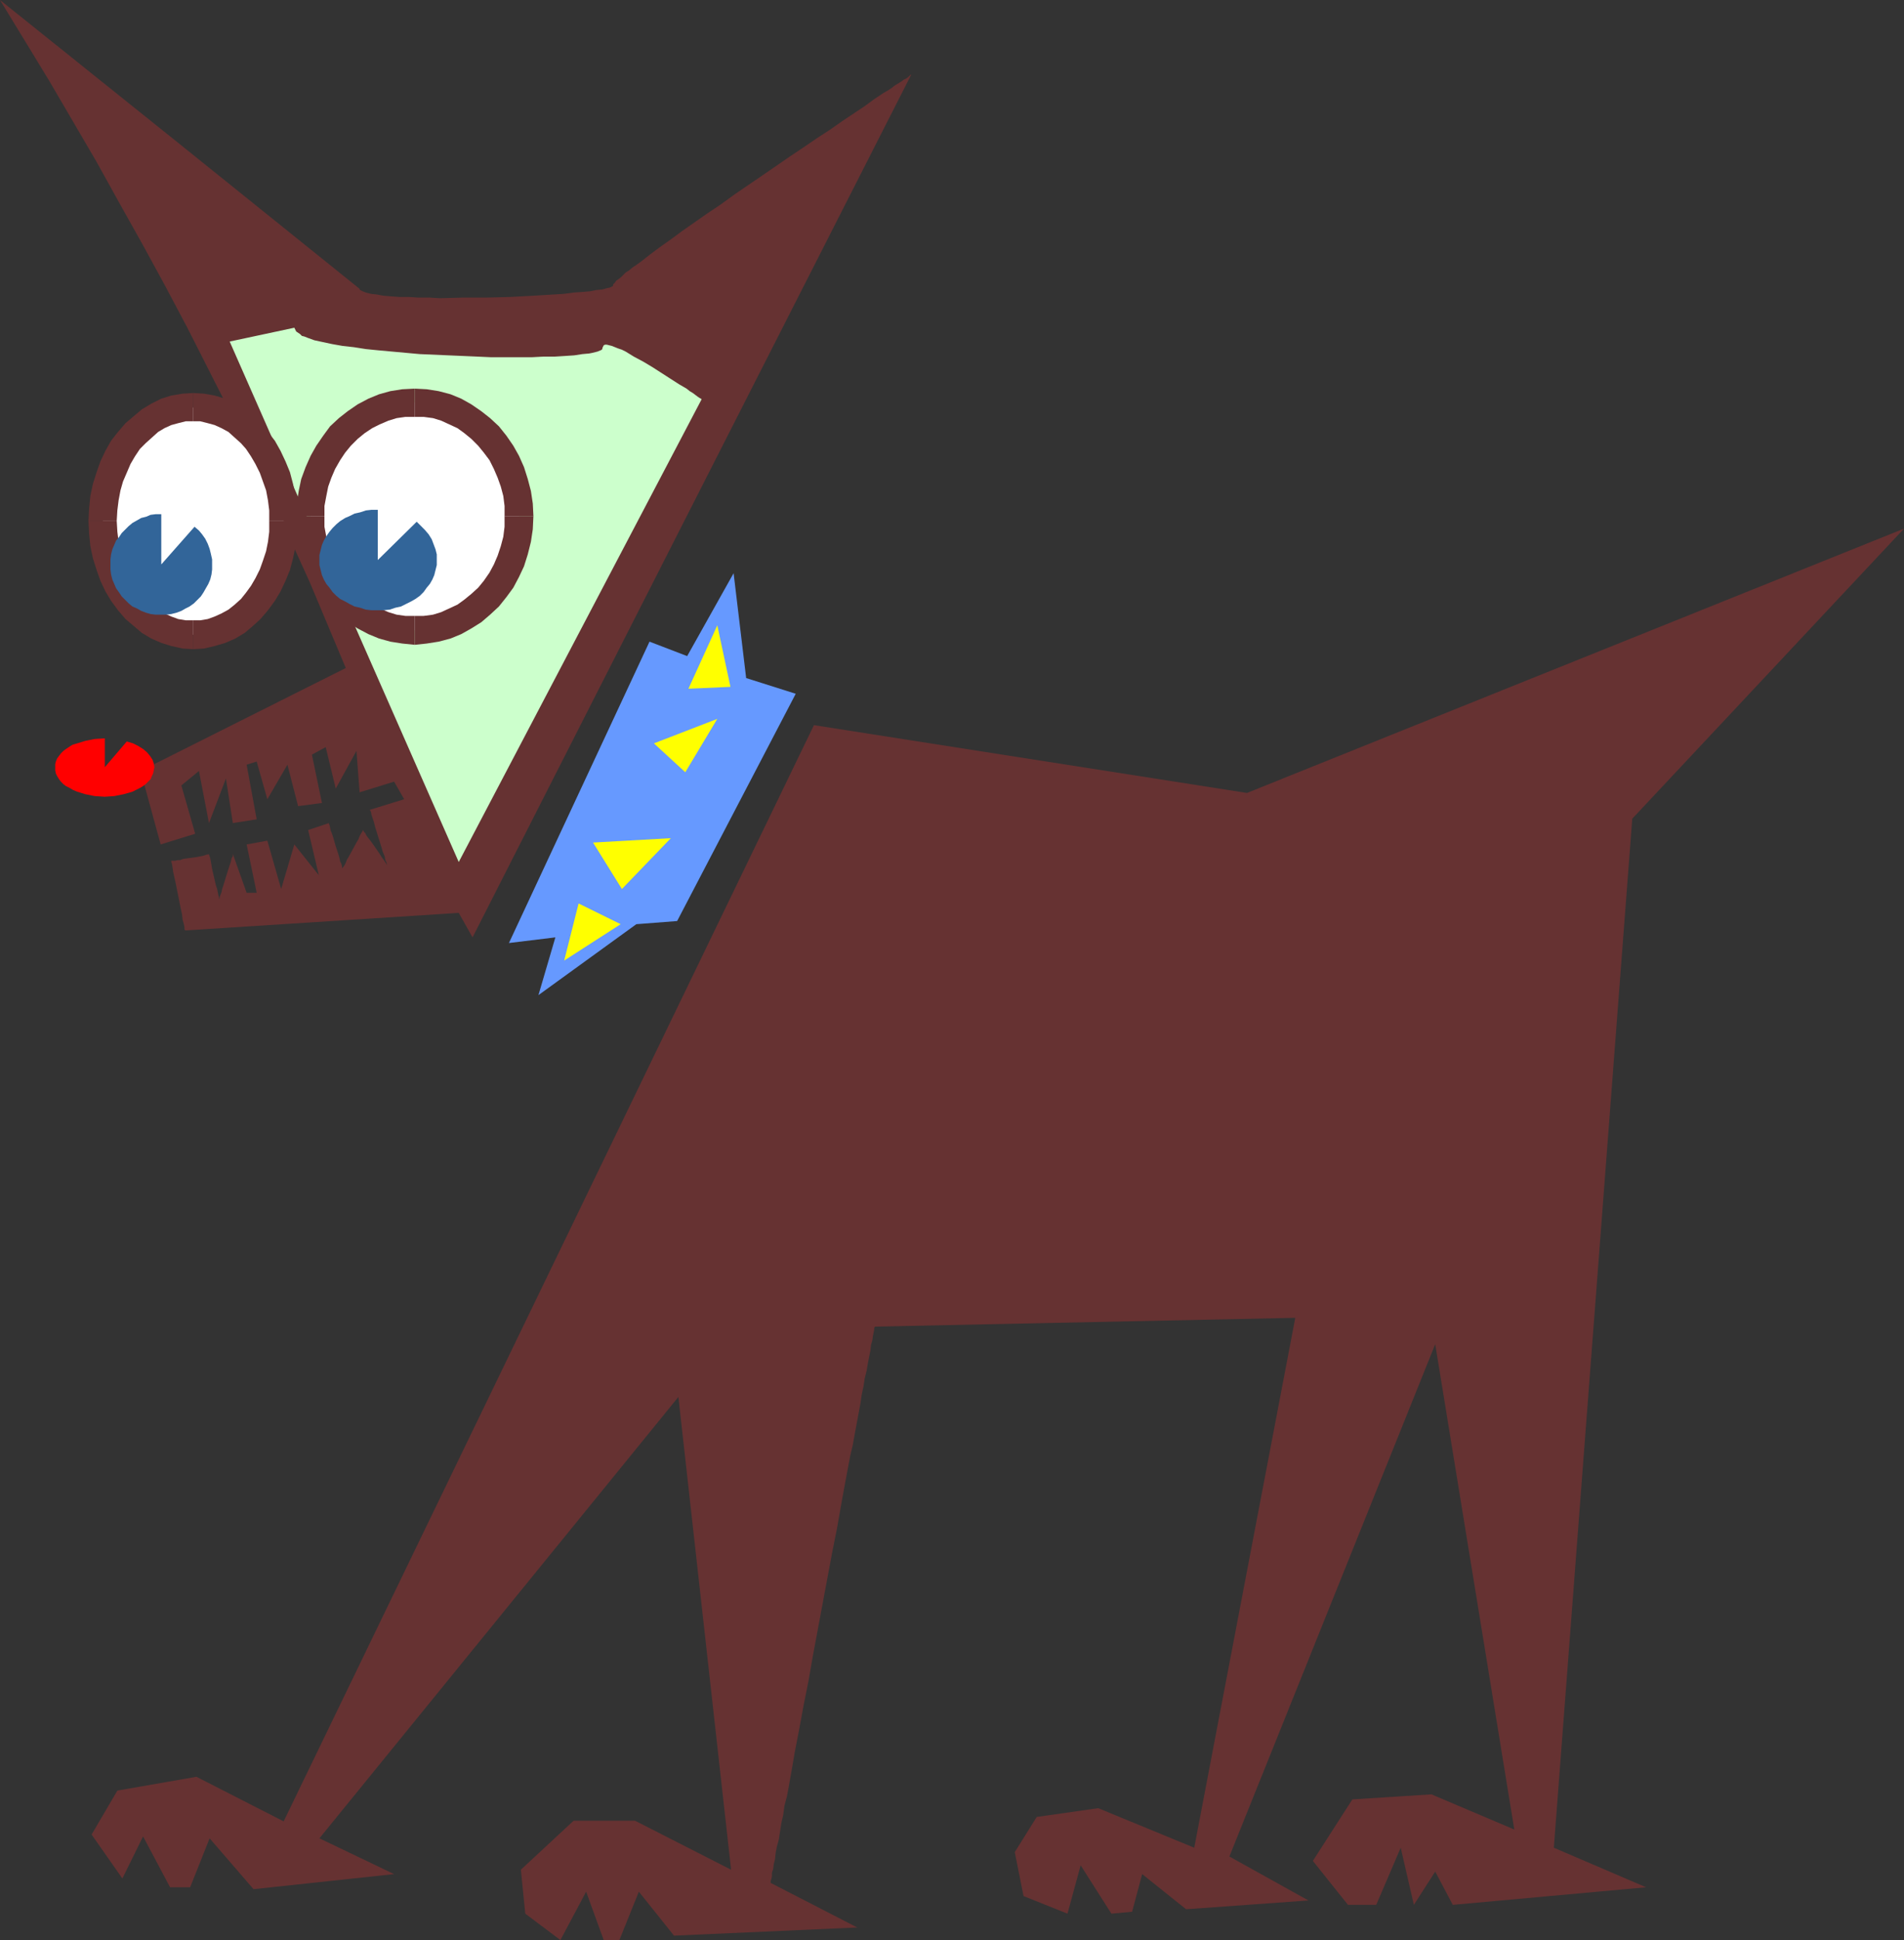
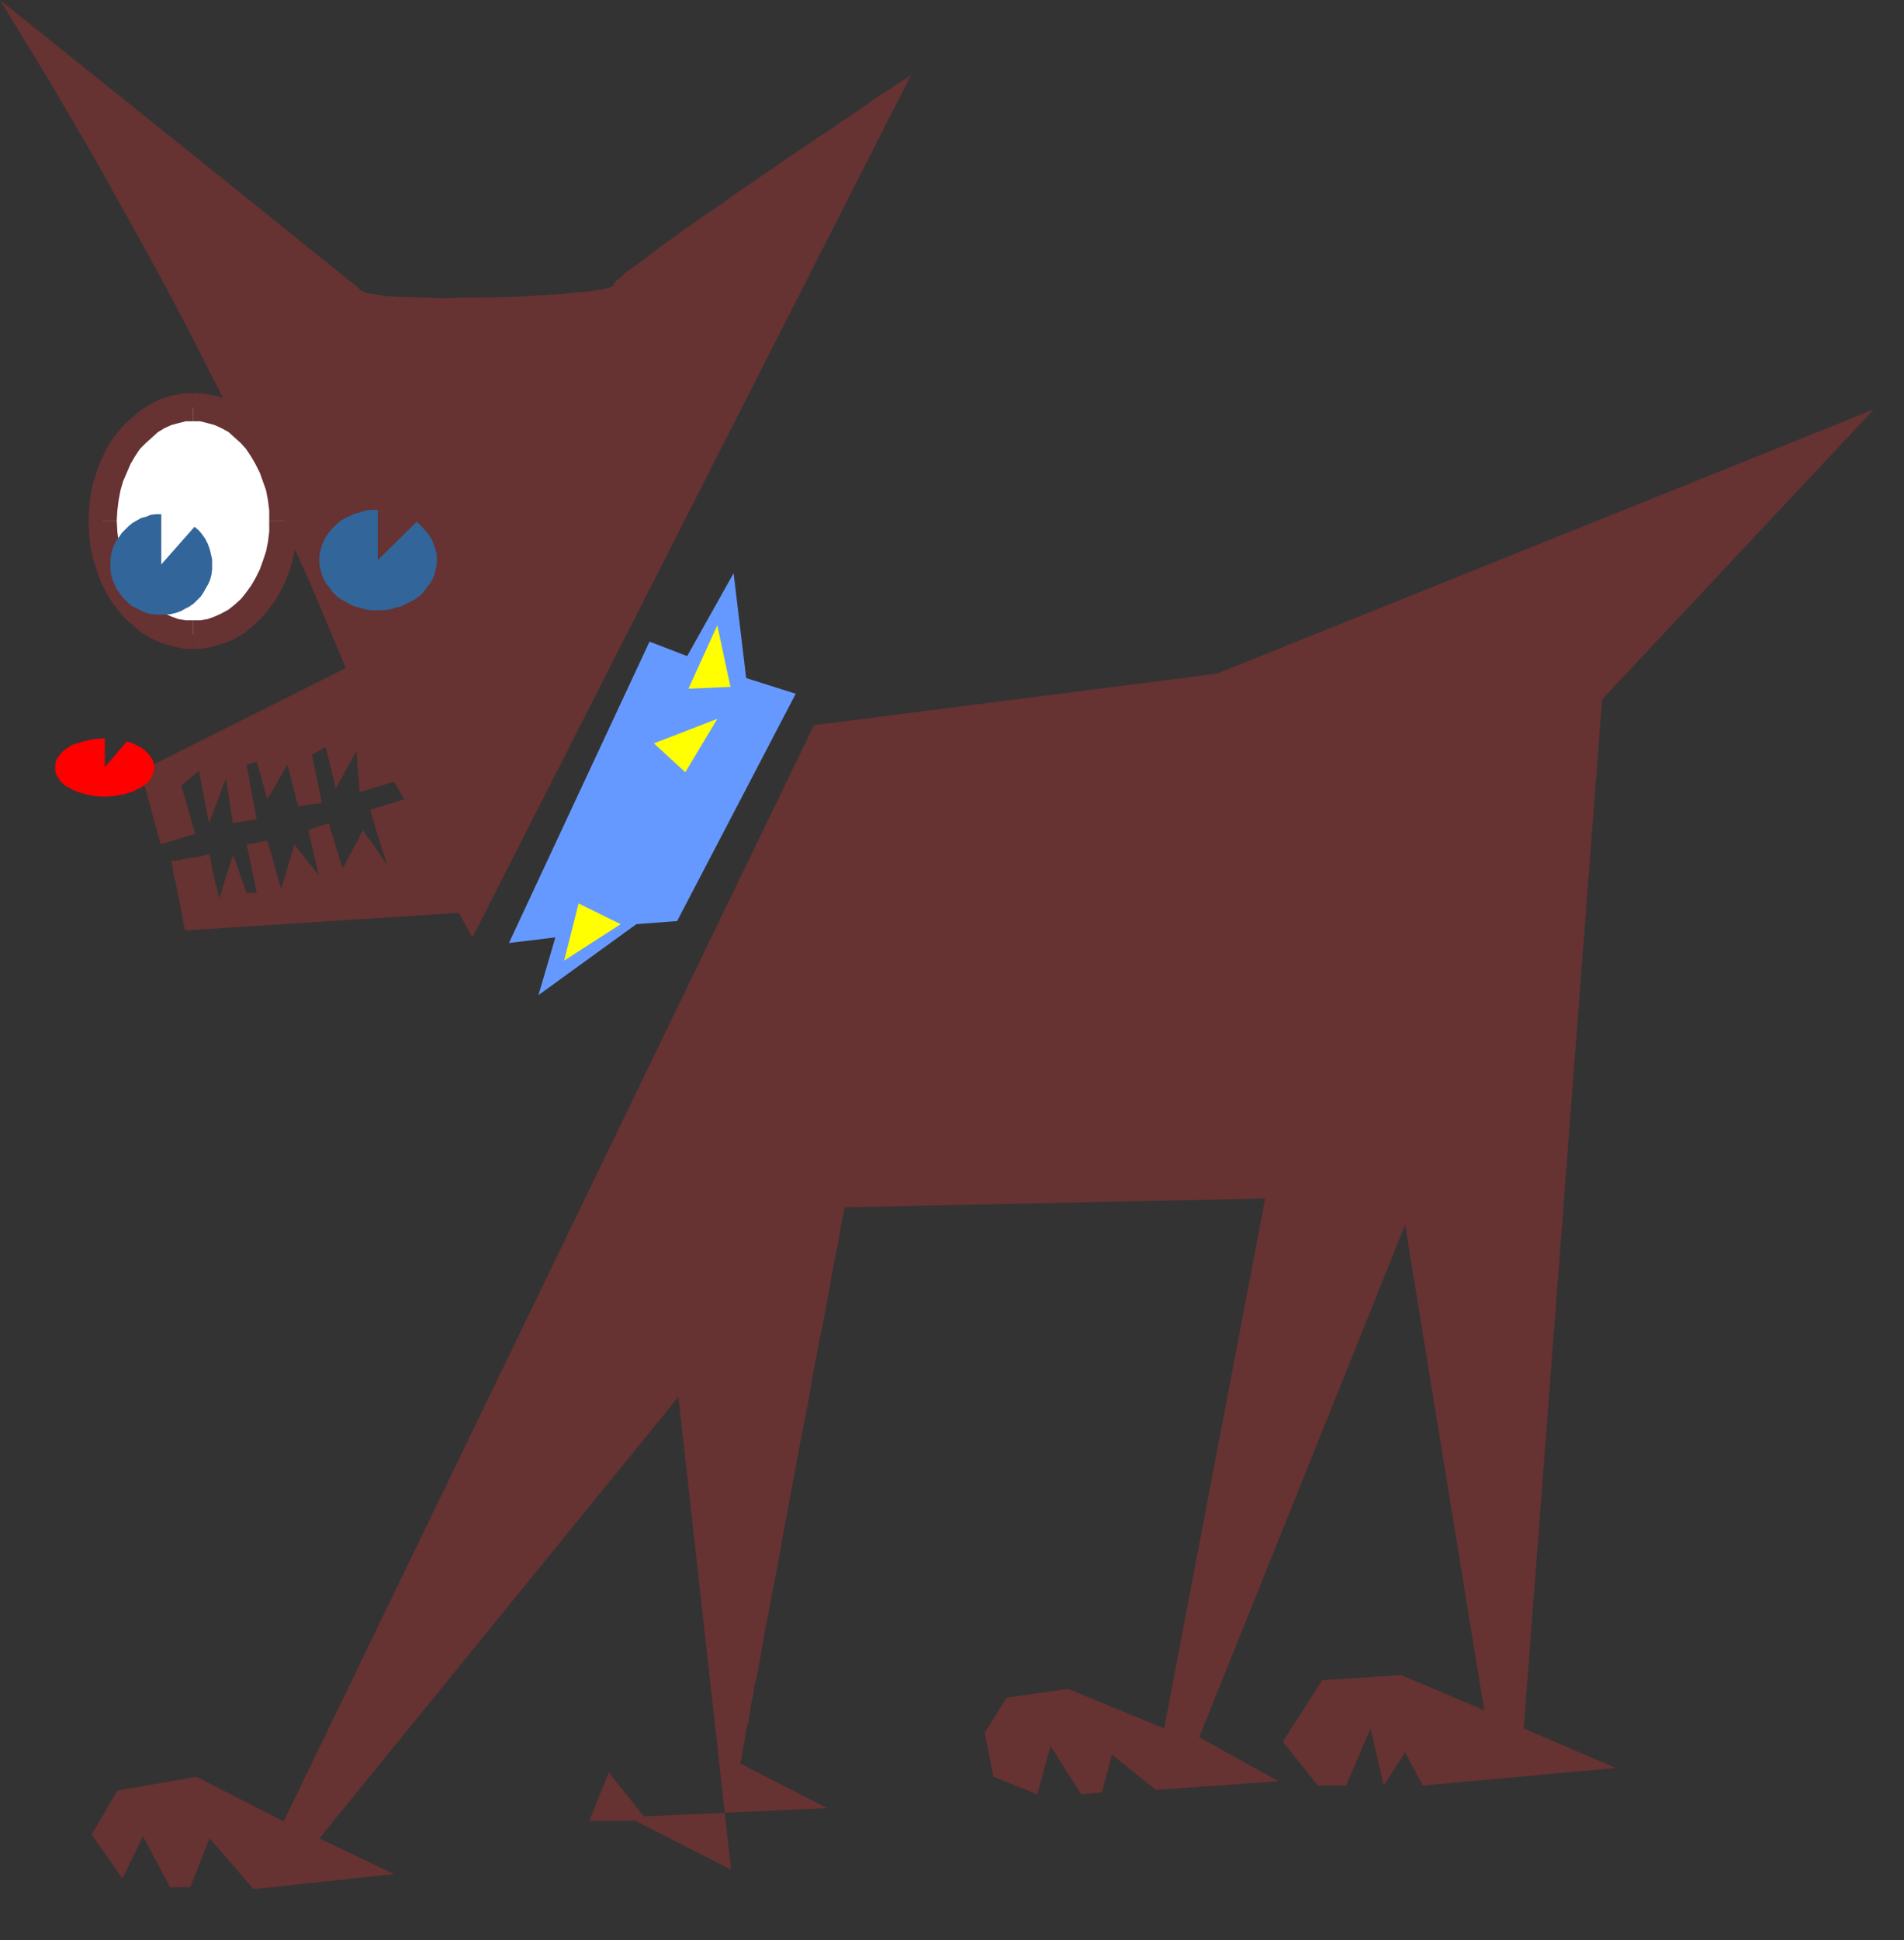
<svg xmlns="http://www.w3.org/2000/svg" xmlns:ns1="http://sodipodi.sourceforge.net/DTD/sodipodi-0.dtd" xmlns:ns2="http://www.inkscape.org/namespaces/inkscape" version="1.0" width="129.724mm" height="132.113mm" id="svg21" ns1:docname="Dog - Offbeat 4.wmf">
  <rect width="100%" height="100%" fill="#333333" stroke="none" />
  <ns1:namedview id="namedview21" pagecolor="#ffffff" bordercolor="#000000" borderopacity="0.25" ns2:showpageshadow="2" ns2:pageopacity="0.0" ns2:pagecheckerboard="0" ns2:deskcolor="#d1d1d1" ns2:document-units="mm" />
  <defs id="defs1">
    <pattern id="WMFhbasepattern" patternUnits="userSpaceOnUse" width="6" height="6" x="0" y="0" />
  </defs>
  <path style="fill:#663232;fill-opacity:1;fill-rule:evenodd;stroke:none" d="m 0,0 6.302,10.342 6.302,10.342 6.141,10.504 6.141,10.504 5.818,10.504 5.979,10.665 5.818,10.665 5.656,10.665 5.494,10.827 5.494,10.827 5.333,10.827 5.171,10.988 5.01,10.988 5.01,10.988 4.686,11.15 4.686,11.15 -52.843,26.501 5.171,18.906 8.888,-2.747 -3.555,-12.443 4.525,-3.717 2.586,13.412 4.363,-11.473 1.778,11.473 6.141,-0.97 -2.586,-14.059 2.586,-0.808 2.747,9.696 5.171,-8.888 2.747,10.665 6.141,-0.808 -2.586,-12.443 3.555,-1.939 2.586,10.665 5.333,-9.696 0.808,10.665 8.888,-2.747 2.586,4.525 -8.888,2.747 0.162,0.162 0.162,0.323 0.162,0.808 0.323,0.97 0.323,0.97 0.323,1.293 0.808,2.586 0.808,2.585 0.323,1.131 0.485,1.131 0.162,0.97 0.323,0.646 v 0.323 l 0.162,0.162 h -0.162 l -0.162,-0.323 -0.323,-0.485 -0.323,-0.485 -0.485,-0.646 -0.485,-0.808 -1.131,-1.616 -1.131,-1.616 -0.646,-0.808 -0.485,-0.646 -0.323,-0.646 -0.323,-0.323 -0.162,-0.323 -0.162,-0.162 v 0.162 l -0.162,0.323 -0.323,0.485 -0.323,0.646 -0.323,0.808 -0.485,0.808 -0.97,1.778 -0.97,1.778 -0.485,0.808 -0.323,0.808 -0.323,0.646 -0.323,0.485 -0.162,0.162 v 0.162 l -0.162,-0.162 v -0.323 l -0.162,-0.646 -0.323,-0.646 -0.162,-0.808 -0.323,-1.131 -0.646,-1.939 -0.646,-2.262 -0.323,-0.97 -0.323,-0.808 -0.162,-0.808 -0.162,-0.646 -0.162,-0.323 v -0.162 l -5.333,1.778 2.747,11.635 -6.302,-7.918 -3.394,11.473 -3.555,-12.443 -5.333,0.97 2.586,12.443 H 63.509 L 59.954,219.767 v 0.162 0.485 l -0.323,0.485 -0.162,0.808 -0.323,0.97 -0.323,0.97 -0.646,2.101 -0.646,2.101 -0.323,0.97 -0.162,0.808 -0.323,0.808 -0.162,0.485 v 0.323 l -0.162,0.162 v -0.162 -0.323 l -0.162,-0.485 -0.162,-0.808 -0.162,-0.808 -0.323,-0.97 -0.485,-2.101 -0.485,-2.101 -0.162,-0.97 -0.162,-0.97 -0.162,-0.808 -0.162,-0.485 -0.162,-0.485 v -0.162 l -0.162,0.162 h -0.323 l -0.485,0.162 -0.485,0.162 -1.616,0.323 -3.555,0.485 -0.808,0.323 h -0.646 l -0.646,0.162 h -0.485 -0.323 -0.162 v 0.162 0.162 l 0.162,0.485 0.162,0.97 0.162,1.131 0.323,1.454 0.323,1.454 0.646,3.232 0.646,3.232 0.323,1.454 0.162,1.454 0.323,1.131 0.162,0.808 v 0.323 0.323 h 0.162 v 0.162 l 70.458,-4.525 3.555,6.302 112.958,-222.029 h -0.162 l -0.162,0.162 -0.162,0.162 -0.323,0.323 -0.485,0.323 -0.646,0.323 -0.646,0.485 -0.808,0.485 -0.808,0.485 -0.808,0.646 -0.97,0.646 -1.131,0.646 -2.424,1.616 -2.424,1.778 -2.909,1.939 -2.909,1.939 -3.232,2.262 -3.232,2.101 -3.555,2.424 -3.394,2.262 -7.272,5.009 -7.11,4.848 -3.555,2.585 -3.394,2.262 -3.232,2.262 -3.232,2.262 -3.07,2.262 -2.747,1.939 -2.586,1.939 -2.262,1.778 -1.131,0.808 -0.97,0.646 -0.97,0.808 -0.808,0.485 -0.646,0.646 -0.646,0.646 -0.646,0.485 -0.485,0.323 -0.323,0.485 -0.162,0.162 -0.323,0.323 v 0.162 0.162 l -0.162,0.162 -0.646,0.323 -0.808,0.162 -1.131,0.323 -1.616,0.162 -1.616,0.323 -1.939,0.162 -2.262,0.162 -2.424,0.323 -2.586,0.162 -2.586,0.162 -2.747,0.162 -5.979,0.323 -6.141,0.162 h -5.979 l -5.979,0.162 -2.747,-0.162 h -2.747 l -2.586,-0.162 h -2.424 l -2.101,-0.162 -1.939,-0.162 -1.778,-0.323 -1.454,-0.162 -1.293,-0.323 -0.808,-0.323 -0.646,-0.323 -0.162,-0.162 V 74.333 L 46.379,37.166 Z" id="path1" />
  <path style="fill:#ff0000;fill-opacity:1;fill-rule:evenodd;stroke:none" d="m 26.987,197.467 5.656,-6.625 v 0 l 1.616,0.485 1.293,0.646 1.293,0.808 0.97,0.808 0.808,0.97 0.646,0.97 0.323,0.97 0.162,0.97 -0.162,0.808 -0.162,0.808 -0.323,0.646 -0.323,0.808 -0.646,0.646 -0.646,0.646 -0.646,0.485 -0.808,0.485 -0.97,0.485 -0.97,0.485 -2.262,0.646 -2.424,0.485 -2.424,0.162 -2.586,-0.162 -2.424,-0.485 -2.101,-0.646 -1.131,-0.485 -0.808,-0.485 -0.97,-0.485 -0.646,-0.485 -0.646,-0.646 -0.485,-0.646 -0.485,-0.808 -0.323,-0.646 -0.162,-0.808 v -0.808 -0.808 l 0.162,-0.646 0.323,-0.808 0.485,-0.646 0.485,-0.646 0.646,-0.646 0.646,-0.485 0.97,-0.646 0.808,-0.485 1.131,-0.323 2.101,-0.646 2.424,-0.485 2.586,-0.162 z" id="path2" />
-   <path style="fill:#ccffcc;fill-opacity:1;fill-rule:evenodd;stroke:none" d="M 59.146,87.907 118.129,221.868 180.669,102.773 v 0 l -0.162,-0.162 -0.323,-0.162 -0.485,-0.323 -0.646,-0.485 -0.646,-0.485 -0.808,-0.485 -0.808,-0.646 -1.939,-1.131 -2.262,-1.454 -4.525,-2.909 -2.424,-1.454 -2.424,-1.293 -2.101,-1.293 -0.97,-0.485 -0.97,-0.323 -0.808,-0.323 -0.808,-0.323 -0.646,-0.162 -0.646,-0.162 h -0.485 l -0.323,0.162 -0.162,0.323 -0.162,0.323 v 0.162 l -0.162,0.323 -0.323,0.162 -0.808,0.323 -0.646,0.162 -0.646,0.162 -0.808,0.162 -1.778,0.162 -2.101,0.323 -2.424,0.162 -2.586,0.162 h -2.909 l -3.07,0.162 h -3.394 -3.394 -3.555 l -3.555,-0.162 -7.434,-0.323 -7.434,-0.323 -3.555,-0.323 -3.555,-0.323 -3.555,-0.323 -3.232,-0.323 -3.07,-0.485 -2.909,-0.323 -2.747,-0.485 -2.262,-0.485 -2.262,-0.485 -1.778,-0.646 -0.808,-0.323 -0.646,-0.162 -0.485,-0.485 -0.485,-0.323 -0.485,-0.323 -0.162,-0.323 -0.162,-0.323 -0.162,-0.323 z" id="path3" />
  <path style="fill:#ffffff;fill-opacity:1;fill-rule:evenodd;stroke:none" d="m 49.773,104.874 h 2.262 l 2.424,0.485 2.262,0.808 2.101,0.97 2.101,1.293 1.778,1.454 1.939,1.616 1.616,1.939 1.454,2.101 1.293,2.262 1.293,2.262 0.97,2.585 0.808,2.747 0.485,2.909 0.323,2.747 0.162,3.07 -0.162,3.07 -0.323,2.747 -0.485,2.909 -0.808,2.586 -0.97,2.585 -1.293,2.424 -1.293,2.262 -1.454,2.101 -1.616,1.939 -1.939,1.616 -1.778,1.454 -2.101,1.293 -2.101,0.97 -2.262,0.646 -2.424,0.485 -2.262,0.162 -2.424,-0.162 -2.424,-0.485 -2.101,-0.646 -2.262,-0.97 -1.939,-1.293 -1.939,-1.454 -1.778,-1.616 -1.616,-1.939 -1.616,-2.101 -1.131,-2.262 -1.293,-2.424 -0.97,-2.585 -0.808,-2.586 -0.485,-2.909 -0.323,-2.747 -0.162,-3.07 0.162,-3.07 0.323,-2.747 0.485,-2.909 0.808,-2.747 0.97,-2.585 1.293,-2.262 1.131,-2.262 1.616,-2.101 1.616,-1.939 1.778,-1.616 1.939,-1.454 1.939,-1.293 2.262,-0.97 2.101,-0.808 2.424,-0.485 z" id="path4" />
  <path style="fill:#663232;fill-opacity:1;fill-rule:evenodd;stroke:none" d="m 76.598,134.123 -0.162,-3.232 -0.323,-3.232 -0.646,-3.07 -0.808,-3.07 -1.131,-2.747 -1.293,-2.747 -1.454,-2.585 -1.778,-2.262 -1.939,-2.262 -1.939,-1.778 -2.101,-1.778 -2.424,-1.454 -2.586,-1.293 -2.747,-0.808 -2.747,-0.485 -2.747,-0.162 v 7.272 h 1.778 l 1.939,0.485 1.778,0.485 1.778,0.808 1.778,0.97 1.616,1.454 1.616,1.454 1.293,1.454 1.293,1.939 1.131,1.939 1.131,2.262 0.808,2.262 0.808,2.262 0.485,2.585 0.323,2.585 v 2.747 z" id="path5" />
  <path style="fill:#663232;fill-opacity:1;fill-rule:evenodd;stroke:none" d="m 49.773,167.088 2.747,-0.162 2.747,-0.646 2.747,-0.808 2.586,-1.131 2.424,-1.454 2.101,-1.778 1.939,-1.778 1.939,-2.262 1.778,-2.424 1.454,-2.424 1.293,-2.747 1.131,-2.747 0.808,-3.07 0.646,-3.07 0.323,-3.232 0.162,-3.232 h -7.272 v 2.747 l -0.323,2.585 -0.485,2.424 -0.808,2.424 -0.808,2.262 -1.131,2.262 -1.131,1.939 -1.293,1.778 -1.293,1.616 -1.616,1.454 -1.616,1.293 -1.778,0.97 -1.778,0.808 -1.778,0.646 -1.939,0.323 h -1.778 z" id="path6" />
  <path style="fill:#663232;fill-opacity:1;fill-rule:evenodd;stroke:none" d="m 22.786,134.123 0.162,3.232 0.323,3.232 0.646,3.07 0.97,3.07 0.97,2.747 1.293,2.747 1.454,2.424 1.778,2.424 1.939,2.262 2.101,1.778 2.101,1.778 2.424,1.454 2.586,1.131 2.586,0.808 2.909,0.646 2.747,0.162 v -7.433 h -1.939 l -1.939,-0.323 -1.778,-0.646 -1.778,-0.808 -1.616,-0.97 -1.616,-1.293 -1.616,-1.454 -1.454,-1.616 -1.293,-1.778 -1.131,-1.939 -0.97,-2.262 -0.97,-2.262 -0.646,-2.424 -0.485,-2.424 -0.323,-2.585 -0.162,-2.747 z" id="path7" />
  <path style="fill:#663232;fill-opacity:1;fill-rule:evenodd;stroke:none" d="m 49.773,101.157 -2.747,0.162 -2.909,0.485 -2.586,0.808 -2.586,1.293 -2.424,1.454 -2.101,1.778 -2.101,1.778 -1.939,2.262 -1.778,2.262 -1.454,2.585 -1.293,2.747 -0.97,2.747 -0.97,3.07 -0.646,3.07 -0.323,3.232 -0.162,3.232 h 7.272 l 0.162,-2.747 0.323,-2.585 0.485,-2.585 0.646,-2.262 0.97,-2.262 0.97,-2.262 1.131,-1.939 1.293,-1.939 1.454,-1.454 1.616,-1.454 1.616,-1.454 1.616,-0.97 1.778,-0.808 1.778,-0.485 1.939,-0.485 h 1.939 z" id="path8" />
  <path style="fill:#326599;fill-opacity:1;fill-rule:evenodd;stroke:none" d="m 41.531,145.272 8.565,-9.696 1.131,0.97 0.808,0.97 0.808,1.131 0.646,1.293 0.485,1.293 0.323,1.293 0.323,1.454 v 1.293 1.293 l -0.162,1.293 -0.323,1.293 -0.485,1.131 -0.646,1.131 -0.646,1.131 -0.646,0.97 -0.97,0.97 -0.808,0.808 -1.131,0.808 -0.97,0.485 -1.131,0.646 -1.293,0.485 -1.293,0.323 -1.293,0.162 h -1.293 -1.454 l -1.293,-0.162 -1.131,-0.323 -1.293,-0.485 -1.131,-0.646 -1.131,-0.485 -0.97,-0.808 -0.808,-0.808 -0.97,-0.97 -0.646,-0.97 -0.808,-1.131 -0.485,-1.131 -0.485,-1.131 -0.323,-1.293 -0.162,-1.293 v -1.293 -1.293 l 0.162,-1.293 0.323,-1.293 0.485,-1.131 0.485,-1.131 0.808,-0.97 0.646,-0.97 0.97,-0.97 0.808,-0.808 0.97,-0.808 1.131,-0.646 1.131,-0.646 1.293,-0.323 1.131,-0.485 1.293,-0.162 h 1.454 z" id="path9" />
-   <path style="fill:#ffffff;fill-opacity:1;fill-rule:evenodd;stroke:none" d="m 106.817,103.581 2.747,0.162 2.586,0.485 2.586,0.646 2.586,0.97 2.262,1.293 2.262,1.454 2.101,1.778 1.778,1.939 1.778,1.939 1.616,2.262 1.293,2.424 1.131,2.586 0.97,2.747 0.646,2.747 0.323,2.909 0.162,3.07 -0.162,2.909 -0.323,2.909 -0.646,2.909 -0.97,2.585 -1.131,2.586 -1.293,2.424 -1.616,2.262 -1.778,2.101 -1.778,1.939 -2.101,1.616 -2.262,1.454 -2.262,1.293 -2.586,0.97 -2.586,0.646 -2.586,0.485 -2.747,0.162 -2.747,-0.162 -2.747,-0.485 -2.586,-0.646 -2.424,-0.97 -2.424,-1.293 -2.101,-1.454 -2.101,-1.616 -1.939,-1.939 -1.616,-2.101 -1.616,-2.262 -1.293,-2.424 -1.293,-2.586 -0.808,-2.585 -0.646,-2.909 -0.485,-2.909 v -2.909 -3.07 l 0.485,-2.909 0.646,-2.747 0.808,-2.747 1.293,-2.586 1.293,-2.424 1.616,-2.262 1.616,-1.939 1.939,-1.939 2.101,-1.778 2.101,-1.454 2.424,-1.293 2.424,-0.97 2.586,-0.646 2.747,-0.485 z" id="path10" />
  <path style="fill:#663232;fill-opacity:1;fill-rule:evenodd;stroke:none" d="m 137.36,132.83 -0.162,-3.232 -0.485,-3.232 -0.808,-3.07 -0.97,-3.07 -1.293,-2.909 -1.454,-2.585 -1.778,-2.586 -1.939,-2.424 -2.262,-2.101 -2.262,-1.778 -2.586,-1.778 -2.586,-1.454 -2.747,-1.131 -3.07,-0.808 -3.07,-0.485 -3.07,-0.162 v 7.272 h 2.262 l 2.424,0.323 2.101,0.646 2.101,0.97 2.101,0.97 1.778,1.293 1.778,1.454 1.778,1.778 1.454,1.778 1.454,1.939 1.131,2.262 0.97,2.262 0.808,2.262 0.646,2.424 0.323,2.585 v 2.585 z" id="path11" />
  <path style="fill:#663232;fill-opacity:1;fill-rule:evenodd;stroke:none" d="m 106.817,165.956 3.07,-0.323 3.07,-0.485 3.07,-0.808 2.747,-1.131 2.586,-1.454 2.586,-1.616 2.262,-1.939 2.262,-2.101 1.939,-2.424 1.778,-2.424 1.454,-2.747 1.293,-2.747 0.97,-3.07 0.808,-3.232 0.485,-3.232 0.162,-3.393 h -7.434 v 2.747 l -0.323,2.586 -0.646,2.424 -0.808,2.424 -0.97,2.262 -1.131,2.101 -1.454,2.101 -1.454,1.778 -1.778,1.616 -1.778,1.454 -1.778,1.293 -2.101,0.97 -2.101,0.97 -2.101,0.646 -2.424,0.323 h -2.262 z" id="path12" />
  <path style="fill:#663232;fill-opacity:1;fill-rule:evenodd;stroke:none" d="m 76.275,132.83 0.162,3.393 0.485,3.232 0.646,3.232 1.131,3.07 1.293,2.747 1.454,2.747 1.778,2.424 1.778,2.424 2.262,2.101 2.262,1.939 2.586,1.616 2.747,1.454 2.747,1.131 2.909,0.808 3.07,0.485 3.232,0.323 v -7.433 h -2.424 l -2.262,-0.323 -2.101,-0.646 -2.262,-0.97 -1.939,-0.97 -1.939,-1.293 -1.778,-1.454 -1.778,-1.616 -1.454,-1.778 -1.293,-2.101 -1.293,-2.101 -0.97,-2.262 -0.808,-2.424 -0.485,-2.424 -0.485,-2.586 v -2.747 z" id="path13" />
  <path style="fill:#663232;fill-opacity:1;fill-rule:evenodd;stroke:none" d="m 106.817,100.026 -3.232,0.162 -3.07,0.485 -2.909,0.808 -2.747,1.131 -2.747,1.454 -2.586,1.778 -2.262,1.778 -2.262,2.101 -1.778,2.424 -1.778,2.586 -1.454,2.585 -1.293,2.909 -1.131,3.07 -0.646,3.07 -0.485,3.232 -0.162,3.232 h 7.272 v -2.585 l 0.485,-2.585 0.485,-2.424 0.808,-2.262 0.97,-2.262 1.293,-2.262 1.293,-1.939 1.454,-1.778 1.778,-1.778 1.778,-1.454 1.939,-1.293 1.939,-0.97 2.262,-0.97 2.101,-0.646 2.262,-0.323 h 2.424 z" id="path14" />
  <path style="fill:#326599;fill-opacity:1;fill-rule:evenodd;stroke:none" d="m 97.283,144.141 10.019,-9.857 1.131,1.131 0.97,0.97 0.97,1.131 0.808,1.293 0.485,1.293 0.485,1.293 0.323,1.293 v 1.454 1.293 l -0.323,1.293 -0.323,1.293 -0.485,1.131 -0.646,1.131 -0.808,0.97 -0.808,1.131 -0.97,0.97 -1.131,0.808 -1.131,0.646 -1.293,0.646 -1.293,0.646 -1.454,0.323 -1.454,0.485 -1.616,0.162 H 97.283 95.667 l -1.454,-0.162 -1.454,-0.485 -1.454,-0.323 -1.293,-0.646 -1.131,-0.646 -1.293,-0.646 -0.97,-0.808 -0.97,-0.97 -0.808,-1.131 -0.808,-0.97 -0.646,-1.131 -0.485,-1.131 -0.323,-1.293 -0.323,-1.293 v -1.293 -1.293 l 0.323,-1.293 0.323,-1.293 0.485,-1.131 0.646,-1.131 0.808,-1.131 0.808,-0.97 0.97,-0.97 0.97,-0.808 1.293,-0.808 1.131,-0.485 1.293,-0.646 1.454,-0.323 1.454,-0.485 1.454,-0.162 h 1.616 z" id="path15" />
  <path style="fill:#6699ff;fill-opacity:1;fill-rule:evenodd;stroke:none" d="m 131.057,242.713 36.198,-77.565 9.696,3.717 11.958,-21.33 3.232,26.986 12.766,4.04 -30.542,58.497 -10.504,0.808 -25.21,18.26 4.363,-14.867 z" id="path16" />
  <path style="fill:#ffff00;fill-opacity:1;fill-rule:evenodd;stroke:none" d="m 177.275,177.268 7.434,-16.321 3.394,15.836 z" id="path17" />
  <path style="fill:#ffff00;fill-opacity:1;fill-rule:evenodd;stroke:none" d="m 168.387,191.327 16.322,-6.302 -8.242,13.735 z" id="path18" />
-   <path style="fill:#ffff00;fill-opacity:1;fill-rule:evenodd;stroke:none" d="m 152.712,216.858 20.038,-1.131 -12.605,13.089 z" id="path19" />
  <path style="fill:#ffff00;fill-opacity:1;fill-rule:evenodd;stroke:none" d="m 148.995,232.533 10.827,5.333 -14.544,9.372 z" id="path20" />
-   <path style="fill:#663232;fill-opacity:1;fill-rule:evenodd;stroke:none" d="M 209.595,186.64 73.043,468.782 50.581,457.309 l -20.362,3.555 -6.626,11.312 7.918,11.312 5.333,-10.827 6.949,13.089 h 5.171 l 5.01,-12.604 11.312,13.089 36.198,-3.878 -19.23,-9.211 92.435,-113.6 13.574,121.68 -24.725,-12.604 h -15.837 l -13.574,12.604 1.131,11.312 9.05,6.787 6.626,-12.443 4.525,12.443 h 4.04 l 5.01,-12.443 9.05,11.312 47.187,-2.101 -22.301,-11.473 v -0.162 -0.323 l 0.162,-0.485 0.162,-0.646 v -0.97 l 0.323,-0.97 0.162,-1.293 0.323,-1.293 0.162,-1.616 0.323,-1.616 0.485,-1.778 0.323,-2.101 0.323,-2.101 0.485,-2.101 0.323,-2.424 0.646,-2.424 0.485,-2.585 0.485,-2.747 0.485,-2.747 0.485,-2.909 1.131,-5.817 1.131,-6.141 1.293,-6.464 1.131,-6.464 5.01,-26.825 1.293,-6.464 1.131,-6.464 1.131,-6.141 1.131,-5.979 0.646,-2.747 0.485,-2.747 0.485,-2.585 0.485,-2.586 0.485,-2.585 0.323,-2.262 0.485,-2.262 0.323,-2.101 0.485,-1.939 0.323,-1.939 0.323,-1.616 0.323,-1.616 0.162,-1.454 0.323,-1.131 0.162,-1.131 0.162,-0.808 0.162,-0.808 v -0.485 l 0.162,-0.162 v -0.162 l 108.272,-2.262 -26.018,136.385 -24.725,-10.18 -15.837,2.262 -5.656,9.049 2.262,11.312 11.312,4.525 3.394,-12.443 7.918,12.443 5.333,-0.485 2.586,-9.696 11.312,9.049 31.512,-2.262 -20.362,-11.312 53.005,-131.86 20.362,124.912 -21.331,-9.049 -20.362,1.293 -10.181,15.836 9.05,11.312 h 7.272 l 6.302,-14.705 3.394,14.705 5.494,-8.564 4.525,8.564 49.773,-4.525 -23.755,-10.18 20.2,-264.852 69.973,-74.656 -169.195,68.031 z" id="path21" />
+   <path style="fill:#663232;fill-opacity:1;fill-rule:evenodd;stroke:none" d="M 209.595,186.64 73.043,468.782 50.581,457.309 l -20.362,3.555 -6.626,11.312 7.918,11.312 5.333,-10.827 6.949,13.089 h 5.171 l 5.01,-12.604 11.312,13.089 36.198,-3.878 -19.23,-9.211 92.435,-113.6 13.574,121.68 -24.725,-12.604 h -15.837 h 4.04 l 5.01,-12.443 9.05,11.312 47.187,-2.101 -22.301,-11.473 v -0.162 -0.323 l 0.162,-0.485 0.162,-0.646 v -0.97 l 0.323,-0.97 0.162,-1.293 0.323,-1.293 0.162,-1.616 0.323,-1.616 0.485,-1.778 0.323,-2.101 0.323,-2.101 0.485,-2.101 0.323,-2.424 0.646,-2.424 0.485,-2.585 0.485,-2.747 0.485,-2.747 0.485,-2.909 1.131,-5.817 1.131,-6.141 1.293,-6.464 1.131,-6.464 5.01,-26.825 1.293,-6.464 1.131,-6.464 1.131,-6.141 1.131,-5.979 0.646,-2.747 0.485,-2.747 0.485,-2.585 0.485,-2.586 0.485,-2.585 0.323,-2.262 0.485,-2.262 0.323,-2.101 0.485,-1.939 0.323,-1.939 0.323,-1.616 0.323,-1.616 0.162,-1.454 0.323,-1.131 0.162,-1.131 0.162,-0.808 0.162,-0.808 v -0.485 l 0.162,-0.162 v -0.162 l 108.272,-2.262 -26.018,136.385 -24.725,-10.18 -15.837,2.262 -5.656,9.049 2.262,11.312 11.312,4.525 3.394,-12.443 7.918,12.443 5.333,-0.485 2.586,-9.696 11.312,9.049 31.512,-2.262 -20.362,-11.312 53.005,-131.86 20.362,124.912 -21.331,-9.049 -20.362,1.293 -10.181,15.836 9.05,11.312 h 7.272 l 6.302,-14.705 3.394,14.705 5.494,-8.564 4.525,8.564 49.773,-4.525 -23.755,-10.18 20.2,-264.852 69.973,-74.656 -169.195,68.031 z" id="path21" />
</svg>